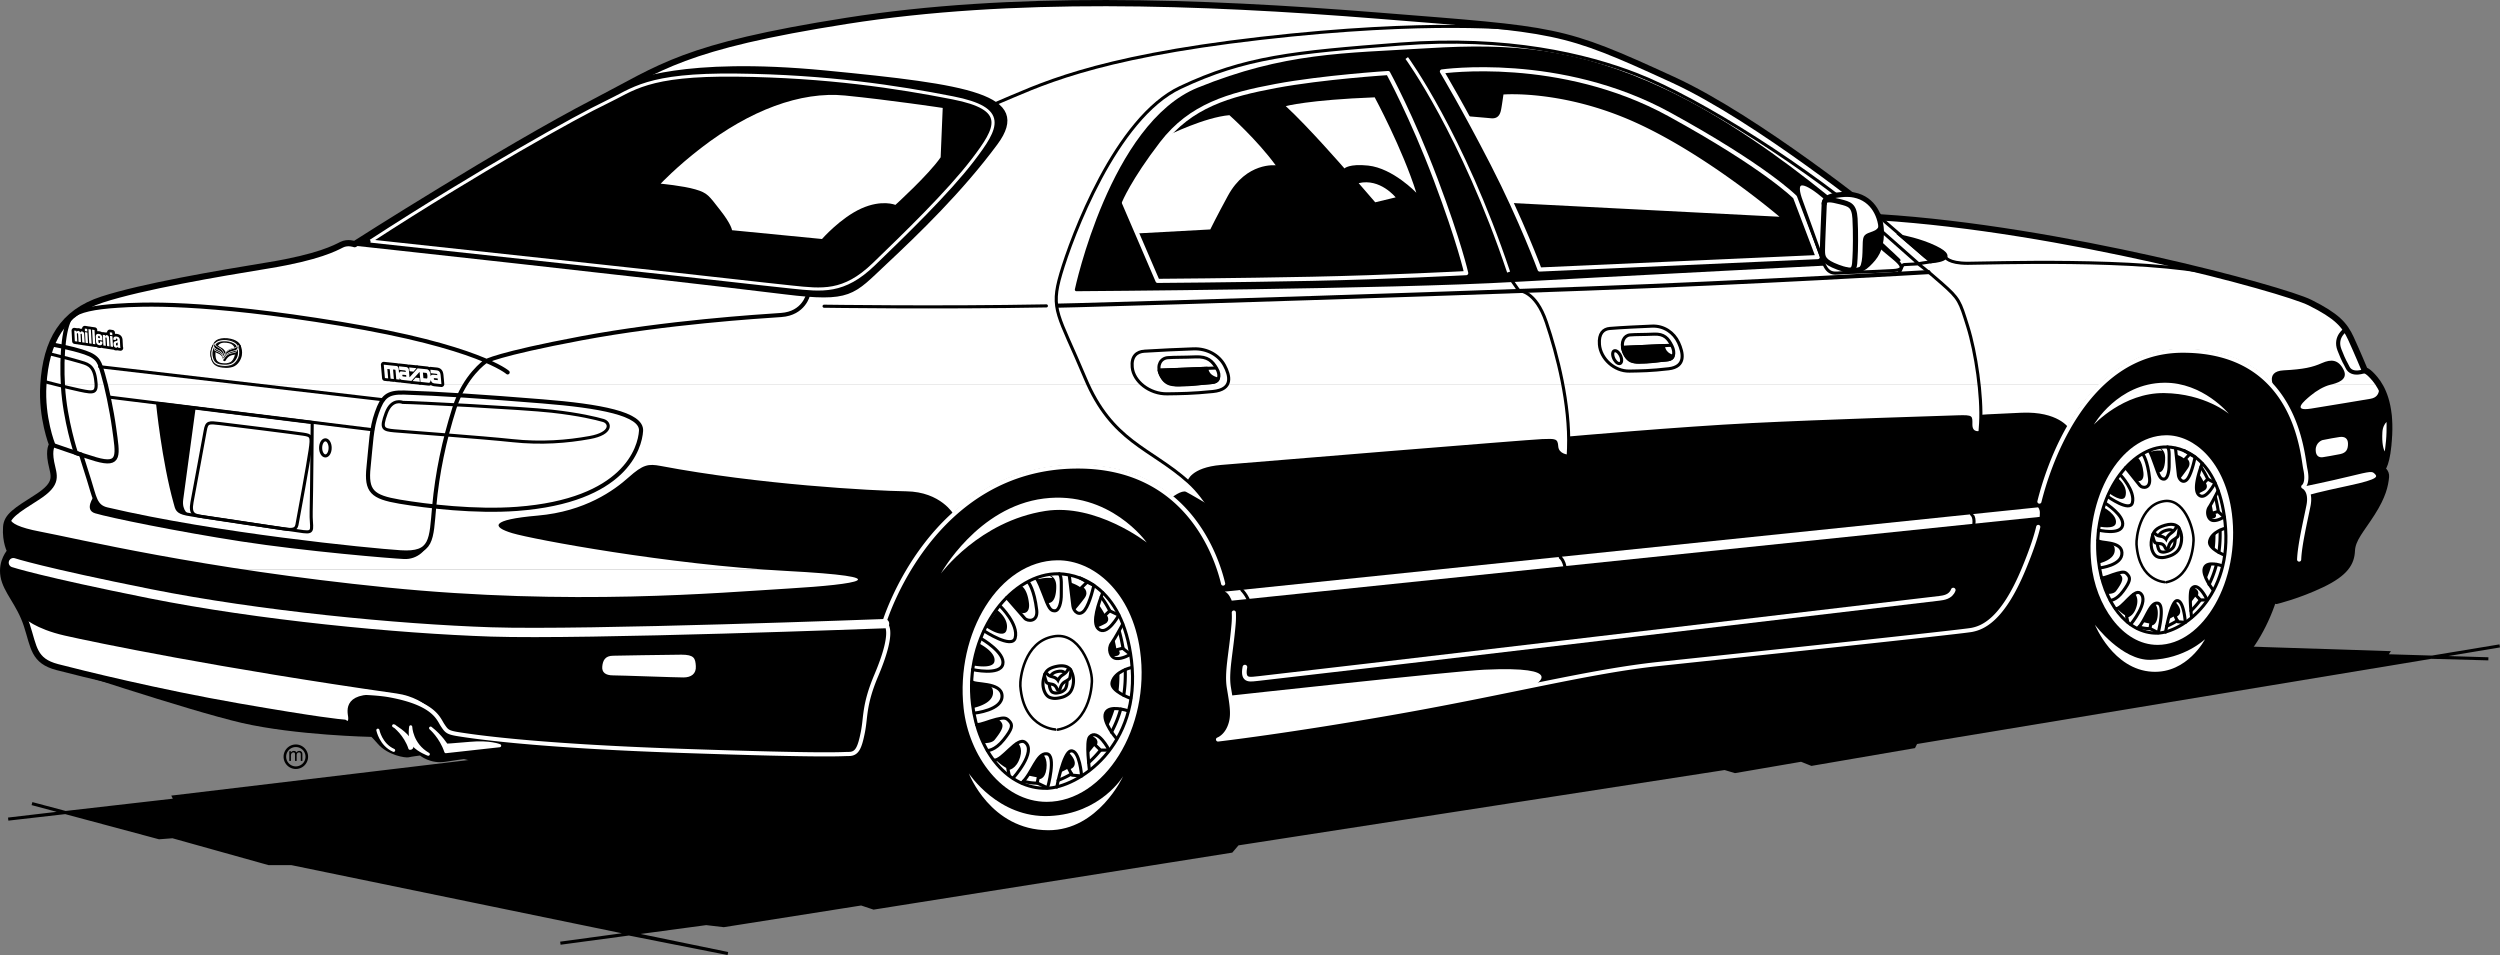
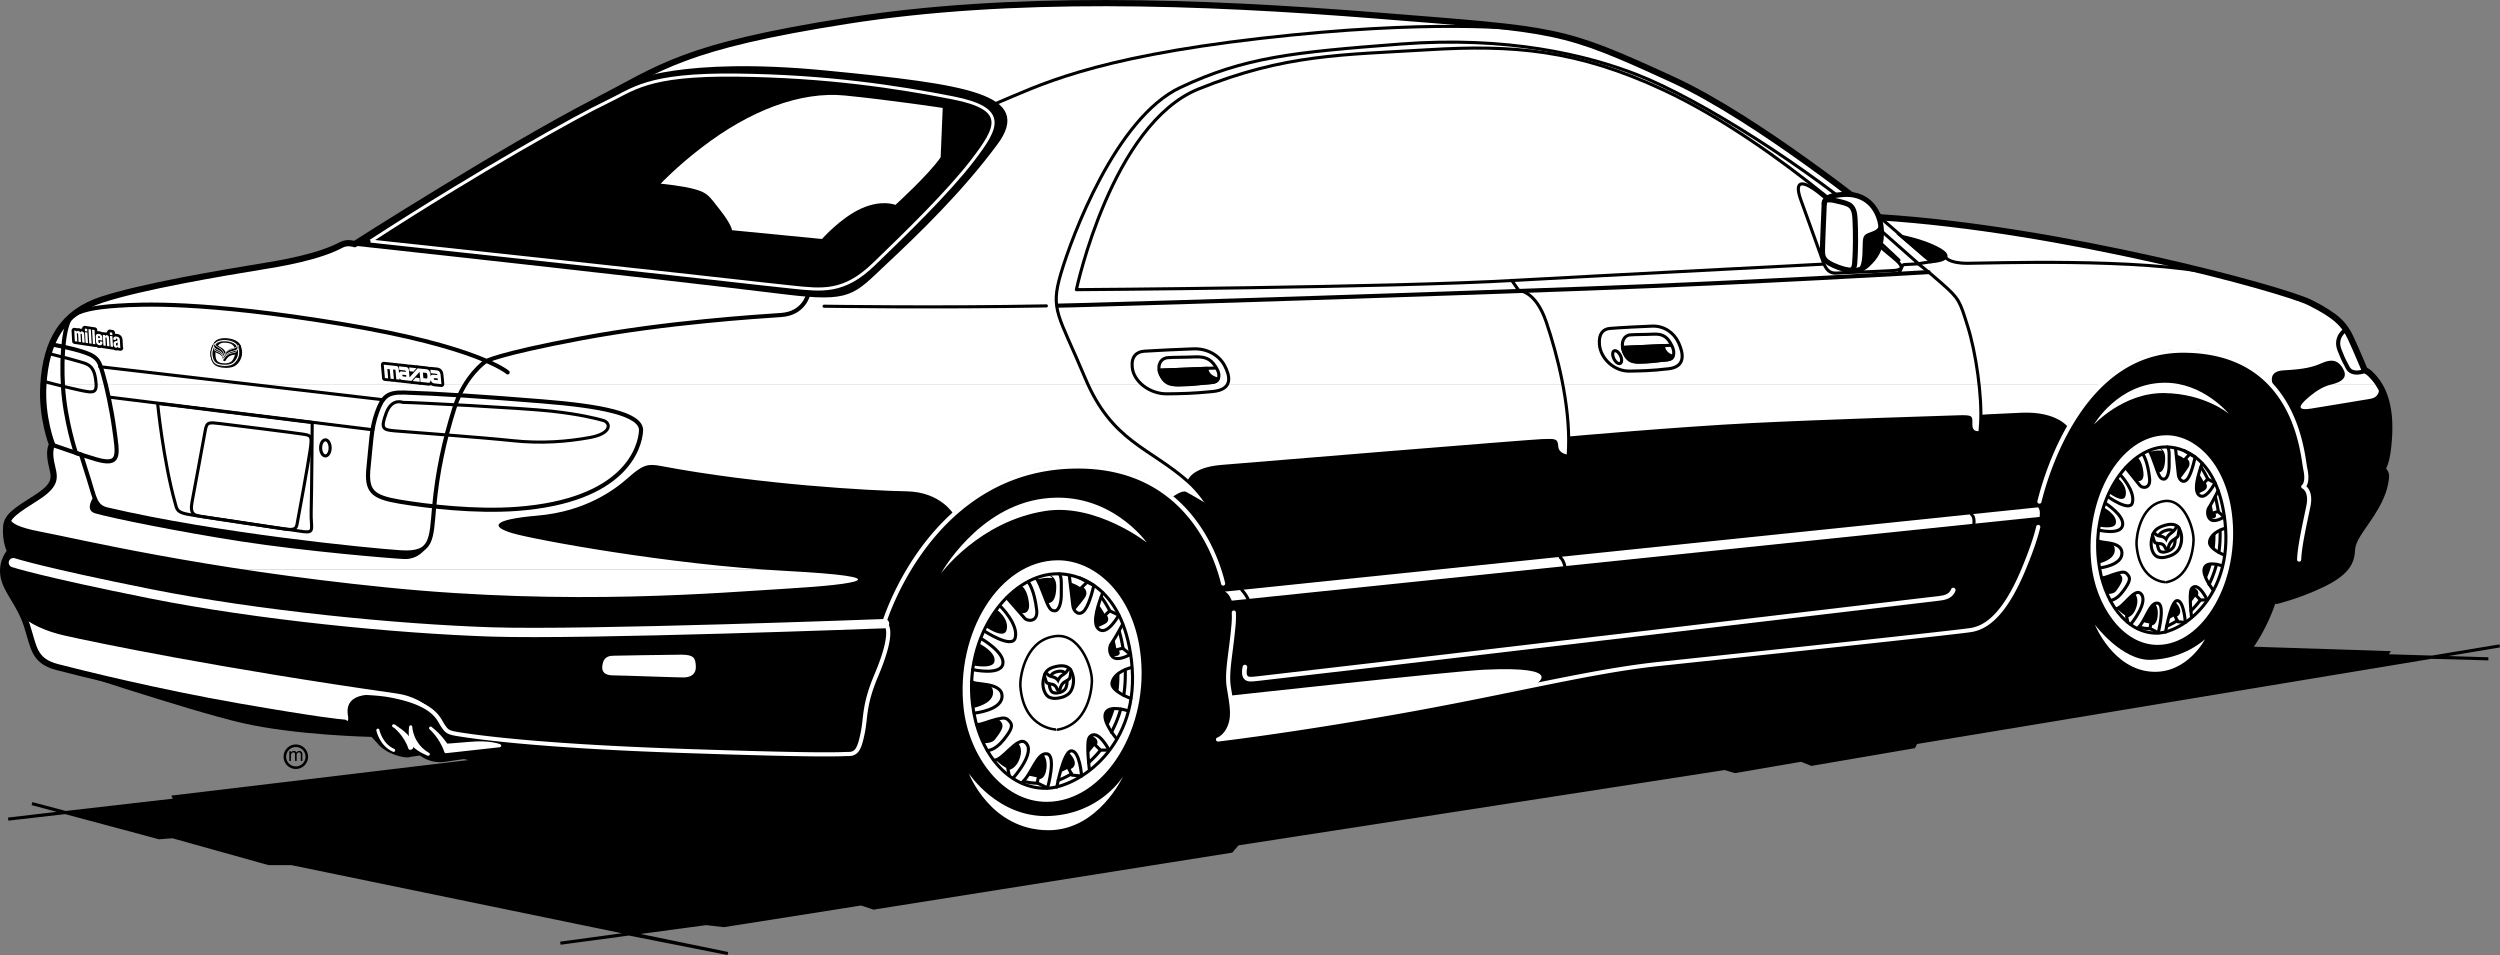
<svg xmlns="http://www.w3.org/2000/svg" width="483.536" height="184.719">
  <rect width="100%" height="100%" fill="#808080" stroke="none" />
  <path d="m1.585 158.425 32.3-3.7-.3-.597 92.8-11.101 264.801-25.801 39.899 8 30.8 1-.398.601 19.8.598-11-.3 13.2-2.2-112.902 18.703-.399.797-19.8 3.402-2-.8-12.801 2.199-2-.598-94.2 14.598-1.199 1.402-69.199 11-2.402-.8-26.598 4.199-3.402-.399-28.2 3.797 13.2-1.797 19.199 3.797-84.398-17.398h-4.403l-18.597-5.2-2.602.2-24.598-6.602 6.399 1.703-11 1.297" />
  <path fill="none" stroke="#000" stroke-width=".6" d="m1.585 158.425 32.3-3.7-.3-.597 92.8-11.101 264.801-25.801 39.899 8 30.8 1-.398.601 19.8.598-11-.3 13.2-2.2-112.902 18.703-.399.797-19.8 3.402-2-.8-12.801 2.199-2-.598-94.2 14.598-1.199 1.402-69.199 11-2.402-.8-26.598 4.199-3.402-.399-28.2 3.797 13.2-1.797 19.199 3.797-84.398-17.398h-4.403l-18.597-5.2-2.602.2-24.598-6.602 6.399 1.703zm0 0" />
  <path d="m82.585 131.027-73.102-2.602s26.903 9 37.301 11.402c10.402 2.399 25.05 2.7 25.05 2.7s.302.25 1.25 1.351c1.9 2.2 5.352 2.75 5.95 2.598.602-.149 2.2-.348 2.2-.348s2 1.7 5 1.2c1.257-.212 3.5-.512 3.5-.512 1.835.504 3.694.761 5.66.761h14.597c3.93 0 7.707-1.062 11.168-2.984l-38.574-13.566" />
  <path fill="#fff" d="M460.167 74.425a9.529 9.529 0 0 0-.781-1.098c-1.399-1.699-2-1.699-2-1.699s-1.5-3.601-2.7-6.203c-1.199-2.598-2.699-4.297-7.898-6.898-5.203-2.602-48.203-14.301-83.203-16.5 0 0-23.645-19.098-40-26.602-21.797-10-22-9.598-57-12.398-35-2.801-71-4-102.801 1-31.797 5-35.879 9.023-48.598 15.597-17.8 9.203-46.601 27.602-46.601 27.602s-1.301-.5-2.5.101c-1.2.598-4.399 2.399-14.2 4-9.8 1.598-24.402 4.098-32.101 6.598-7.7 2.5-10.867 8.004-11.398 16.5h398.003c3.997-3.848 9.172-6.598 15.797-6.598 8.32 0 13.649 2.875 17.094 6.598h20.887M.604 110.124c-.02.407 0 .844.082 1.301.5 2.902 3.098 5.2 4.5 9.5 1.399 4.3 1.301 6.902 5.899 8.102 4.601 1.199 19.5 4.898 35 7.601 15.5 2.7 19.699 3.098 20.55 3.149.848.05 1.098-.2 1-1.149-.101-.953-1.347-5.113 7.75-3.703 8.7 1.352 9.399 4.102 10.2 5.3.8 1.2.949 1.45 3.199 1.802 2.25.351 13.8 2.199 43 3.199 29.203 1 30.8.601 32.402.601 1.598 0 2.098-1.199 2.7-4.199.601-3 .183-5.289 2.601-11 4.098-9.703 1.5-10.101 1.5-10.101s1.395-4.703 4.828-10.403H.605m235.175 0c.852 2.555 1.106 4.301 1.106 4.301s2.199.7 1.699 6.402c-.5 5.7-1.399 9.2-.899 12.2s.852 4.953.399 6.699c-.7 2.7-2.5 3.3-2.5 3.3s13.8-1.6 35.199-5.398c21.402-3.8 36.8-7.8 50.004-9.203 13.2-1.398 58.598-6.2 60.598-6.598 2-.402 5.863-1.757 10-11.703H235.78" />
  <path fill="#fff" d="M391.386 110.124c4.699-11.297 2.8-11.949 2.8-11.949s2.93-14.82 12.203-23.75H8.386c-.399 6.402 1.699 11.602 1.699 11.602s-.7.8-.2 3.398c.5 2.602 1.598 4-2.8 6.8-4.008 2.552-5.754 3.606-5.899 5.7-.199 2.902.801 4.7.801 4.7s-1.277 1.347-1.383 3.5h175.211c5.285-8.766 15.395-19.9 32.672-19.9 18.211 0 24.973 12.946 27.293 19.9h155.606m47.894-35.7c5.668 6.129 6.234 14.559 6.606 16.3.601 2.802-.399 3.4-.399 3.4s1.598.702 1 3.702c-.601 3-1.691 7.602-1.8 10.399-.2 5.2-4.4 8-4.4 8s4.2-1 8.798-3.2c4.601-2.199 5.703-4.199 5.8-6.5.102-2.3 1.801-4 3.903-7.3 2.098-3.3 2.531-5.305 2.7-7 .097-1-.802-1.5-.802-1.5s1.102-.7 1.399-6.598c.246-4.816-.774-7.832-1.918-9.703H439.28" />
  <path fill="none" stroke="#000" stroke-linecap="round" stroke-linejoin="round" stroke-width=".6" d="M7.085 96.226c-4.008 2.55-5.754 3.605-5.899 5.7-.199 2.901.801 4.698.801 4.698s-1.8 1.903-1.3 4.801c.5 2.902 3.097 5.2 4.5 9.5 1.398 4.3 1.3 6.902 5.898 8.102 4.601 1.199 19.5 4.898 35 7.601 15.5 2.7 19.699 3.098 20.55 3.149.848.05 1.098-.2 1-1.149-.101-.953-1.347-5.113 7.75-3.703 8.7 1.352 9.399 4.102 10.2 5.3.8 1.2.949 1.45 3.199 1.802 2.25.351 13.8 2.199 43 3.199 29.203 1 30.8.601 32.402.601 1.598 0 2.098-1.199 2.7-4.199.601-3 .183-5.289 2.601-11 4.098-9.703 1.5-10.101 1.5-10.101s9-30.301 37.5-30.301c24.899 0 28.399 24.2 28.399 24.2s2.199.698 1.699 6.401c-.5 5.7-1.399 9.2-.899 12.2s.852 4.953.399 6.699c-.7 2.7-2.5 3.3-2.5 3.3s13.8-1.6 35.199-5.398c21.402-3.8 36.8-7.8 50.004-9.203 13.2-1.398 58.598-6.2 60.598-6.598 2-.402 5.863-1.757 10-11.703 4.699-11.297 2.8-11.949 2.8-11.949s6-30.348 28-30.348 23.102 20.098 23.7 22.899c.601 2.8-.399 3.398-.399 3.398s1.598.703 1 3.703c-.601 3-1.691 7.602-1.8 10.399-.2 5.2-4.4 8-4.4 8s4.2-1 8.798-3.2c4.601-2.199 5.703-4.199 5.8-6.5.102-2.3 1.801-4 3.903-7.3 2.098-3.3 2.531-5.305 2.7-7 .097-1-.802-1.5-.802-1.5s1.102-.7 1.399-6.598c.3-5.902-1.297-9.101-2.7-10.8-1.398-1.7-2-1.7-2-1.7s-1.5-3.601-2.699-6.203c-1.199-2.598-2.699-4.297-7.898-6.898-5.203-2.602-48.203-14.301-83.203-16.5 0 0-23.645-19.098-40-26.602-21.797-10-22-9.598-57-12.398-35-2.801-71-4-102.801 1-31.797 5-35.879 9.023-48.598 15.597-17.8 9.203-46.601 27.602-46.601 27.602s-1.301-.5-2.5.101c-1.2.598-4.399 2.399-14.2 4-9.8 1.598-24.402 4.098-32.101 6.598-7.7 2.5-10.867 8.004-11.398 16.5-.399 6.402 1.699 11.602 1.699 11.602s-.7.8-.2 3.398c.5 2.602 1.598 4-2.8 6.8zm0 0" />
  <path d="M162.026 145.882c1.2-.023 1.684-.055 2.16-.055 1.598 0 2.098-1.199 2.7-4.199.601-3 .183-5.289 2.601-11 4.098-9.703 1.5-10.101 1.5-10.101s9-30.301 37.5-30.301c24.899 0 28.399 24.2 28.399 24.2s2.199.698 1.699 6.401c-.5 5.7-1.399 9.2-.899 12.2s.852 4.953.399 6.699c-.7 2.7-2.5 3.3-2.5 3.3l-5.137-.011c-4 15.602-15.203 26.96-28.055 26.96h-14.601c-12.047 0-22.04-9.984-25.766-24.093" />
  <path fill="#fff" d="M181.987 110.925s7.098-12.898 19.899-14.5c12.8-1.598 19.898 8.5 19.898 8.5s-9.79-7.633-19.598-6.098c-12.8 2-20.199 12.098-20.199 12.098m5.399 38.652s5.648 8.7 15.601 8.25c9.95-.449 14.25-7.699 14.25-7.699s-4.8 10.492-14.5 10.45c-11.203-.051-15.351-11-15.351-11" />
  <path d="M387.546 117.413c2.433 8.29 10.113 17.586 19.027 17.801l13.406-.402c8.809 0 16.645-7.656 20.254-18.535 0 0 4.254-2.852 4.453-8.051.11-2.797 1.2-7.399 1.801-10.399.598-3-1-3.703-1-3.703s1-.597.399-3.398c-.598-2.8-1.7-22.899-23.7-22.899s-28 30.348-28 30.348 1.899.652-2.8 11.95c-.688 1.656-3.176 6.074-3.84 7.288" />
  <path fill="#fff" d="M404.987 82.128s5.7-6.203 13.598-6.101c7.902.101 12.5 4 12.5 4s-4.973-6.086-12.5-6c-9 .101-13.598 8.101-13.598 8.101m.199 38.699s5.2 6.97 10.801 6.797c6.598-.199 10.5-4 10.5-4s-3.402 6.66-10.2 6.301c-7.6-.398-11.1-9.098-11.1-9.098" />
  <path d="M68.585 47.226s28.8-18.399 46.601-27.602c2.77-1.43 5.602-2.875 6.852-3.593 0 0 9.648-4.805 37.547-2.106 27.902 2.7 39.902 4.602 33.101 13.8-6.8 9.2-15.199 17.302-21.5 23.2-6.3 5.902-6.62 7.27-19.402 5.703-26.898-3.3-83.2-9.402-83.2-9.402" />
  <path fill="none" stroke="#000" stroke-linecap="round" stroke-linejoin="round" stroke-width=".6" d="M68.585 47.226s28.8-18.399 46.601-27.602c2.77-1.43 5.602-2.875 6.852-3.593 0 0 9.648-4.805 37.547-2.106 27.902 2.7 39.902 4.602 33.101 13.8-6.8 9.2-15.199 17.302-21.5 23.2-6.3 5.902-6.62 7.27-19.402 5.703-26.898-3.3-83.2-9.402-83.2-9.402zm0 0" />
-   <path d="M208.186 56.027s6.801-32 23.598-38.801c16.8-6.8 28-6.602 44.402-7.602 16.399-1 28.782-.058 45.602 7.801 22.898 10.703 45.5 32.902 45.5 32.902s-64.512 3.329-74.3 3.899c-24 1.402-84.802 1.8-84.802 1.8" />
  <path fill="none" stroke="#000" stroke-linecap="round" stroke-linejoin="round" stroke-width=".6" d="M208.186 56.027s6.801-32 23.598-38.801c16.8-6.8 28-6.602 44.402-7.602 16.399-1 28.782-.058 45.602 7.801 22.898 10.703 45.5 32.902 45.5 32.902s-64.512 3.329-74.3 3.899c-24 1.402-84.802 1.8-84.802 1.8zm0 0" />
  <path fill="none" stroke="#fff" stroke-linecap="round" stroke-linejoin="round" stroke-width=".8" d="M223.886 54.327s15-.101 29.8-.402c14.801-.297 29.899-1.098 29.899-1.098s-1.301-5.902-5.899-18.101c-4.601-12.2-9.199-20.602-9.199-20.602s-12.601.801-21.703 2.5c-9.098 1.703-16.5 3.801-22.098 11.102-5.601 7.3-7.3 11.5-7.3 11.5zm0 0" />
  <path fill="#fff" d="m219.936 45.148-2.55-5.922s1.699-4.2 7.3-11.5c.426-.555.864-1.082 1.309-1.578 0 0 7.039-3.473 11.789-3.871 0 0 5.3 4.699 8.953 9.699 0 0-5.668-.684-9.25 5.902-2.152 3.95-3.402 6.5-3.402 6.5l-14.149.77m28.75-24.621s4.301-1.2 17.2-1.7c0 0 5.351 9.899 8.05 18.45 0 0-4.508-4.73-9.3-5.25-3.7-.399-4.602.55-4.602.55s-6.95-8-11.348-12.05m14.098 14.898 3.203 3.703 3.95-.953s-3-3.75-7.153-2.75" />
  <path fill="none" stroke="#fff" stroke-linecap="round" stroke-linejoin="round" stroke-width=".8" d="M278.886 13.827s22.859-3.296 44 8.297c18.601 10.203 24.3 16.004 24.3 16.004l4.399 11.598-53.797 2.402s-3.5-9.5-9.102-20.402c-5.601-10.899-9.8-17.899-9.8-17.899zm0 0" />
  <path fill="#fff" d="M292.358 39.265a205.696 205.696 0 0 0-3.672-7.54 403.863 403.863 0 0 0-4.902-9.25s3.004.25 4.602.4c1.601.152 1.851-1.098 2-1.95.152-.848.402-2.648.402-2.648s11.398-.95 25.398 5.347c14 6.301 28 18.301 28 18.301l-51.828-2.66" />
  <path fill="none" stroke="#fff" stroke-width=".6" d="M272.085 11.226s10.699 14.601 19.703 41.402" />
  <path fill="none" stroke="#000" stroke-width=".6" d="m363.585 42.027 8.8 7.601 3.903.098s.5 1.2 4.297 1.2c3.8 0 33.5-1.099 47.902 2.1" />
  <path d="M367.788 45.726s3.57.656 6.547 2.101c5.05 2.45-.848 2.801-.848 2.801l-5.7-4.902" />
  <path fill="none" stroke="#000" stroke-width=".6" d="M367.788 45.726s3.57.656 6.547 2.101c5.05 2.45-.848 2.801-.848 2.801zm0 0" />
  <path d="M440.061 75.355c4.965 6.031 5.47 13.71 5.825 15.37.601 2.802-.399 3.4-.399 3.4s1.598.702 1 3.702c-.601 3-1.691 7.602-1.8 10.399-.2 5.2-4.4 8-4.4 8s4.2-1 8.798-3.2c4.601-2.199 5.703-4.199 5.8-6.5.102-2.3 1.801-4 3.903-7.3 2.098-3.3 2.531-5.305 2.7-7 .097-1-.802-1.5-.802-1.5s1.102-.7 1.399-6.598c.261-5.078-.883-8.156-2.102-10 0 0 .903 2.598-1.496 3-1.82.301-7.7 1.297-11.5 1.899-3.8.601-1.3-1.5-.101-2.5s2.601-1.801 3.8-2.102c1.2-.297 3.602-.898 2.602-2.898s-2.402-2.102-4.203-1.301c-1.797.8-3.5 1.2-7.399 1.402-3.898.2-1.625 3.727-1.625 3.727M85.296 139.769c.101.172.199.32.289.457.8 1.2.949 1.45 3.199 1.8 2.25.352 13.8 2.2 43 3.2 29.203 1 30.8.601 32.402.601 1.598 0 2.098-1.199 2.7-4.199.601-3 .183-5.289 2.601-11 4.098-9.703 1.5-10.101 1.5-10.101s3.617-12.11 13.48-21.02c0 0-2.48-4.383-9.183-4.48-6.7-.102-28.5-1.301-47.5-4.903-2.39-.449-3.398-.297-6.2 2.203-2.8 2.5-8.398 6.598-17.597 7.399-9.203.8-8.902 2.2-4.902 3.398 4 1.203 30.3 6.102 52.902 7.301 22.598 1.2 14 2.602.598 3.402-13.399.797-42 3.399-77.801-.203-35.8-3.597-59.984-9.476-67-10.797-8.5-1.601-5.148-3.453-5.148-3.453s-1.551.75-1.45 3.551c.098 2.8.801 3.8.801 3.8s-2.601 2.7-.601 6.602c2 3.899 3.3 6.2 3.3 6.2s2.098 2.097 7.797 3.398c5.703 1.3 30.024 6.34 64.203 11.203 6.485.922 8.61 5.64 8.61 5.64m314.832-56.976c-4.352 7.668-5.942 15.383-5.942 15.383s1.899.652-2.8 11.95c-4.137 9.945-8 11.3-10 11.702-2 .399-47.399 5.2-60.598 6.598-13.203 1.402-28.602 5.402-50.004 9.203-21.398 3.797-35.2 5.399-35.2 5.399s1.802-.602 2.5-3.301c.454-1.746.102-3.7-.398-6.7s.399-6.5.899-12.199c.5-5.703-1.7-6.402-1.7-6.402s-1.605-11.023-10.285-18.187c0 0 1.985-1.512 2.786-1.114.8.403 4 2.301 4 2.301-1.5-2.8-3.7-4.398-3.7-4.398s.598-2.602 6.5-3.102c5.899-.5 59.5-4.898 62.102-5 2.598-.098 3-.098 3.098 1.402.101 1.5 1.902 1.598 1.902 1.598l.098-3.5s21.3-1.898 35.402-2.598c14.098-.699 36.7-1.402 39.797-1.5 3.101-.101 2.902.098 2.902 1.801 0 1.7 1.5 1.2 1.5 1.2l.2-3.102s.699-.098 7.8-.399c7.098-.3 9.14 2.965 9.14 2.965" />
  <path fill="#fff" d="m236.886 114.425 157.3-16.3s.352.3.352 1.05-.05.8-.05.8l-156.25 16.2s-.552-1.5-1.352-1.75" />
  <path fill="none" stroke="#fff" stroke-linecap="round" stroke-linejoin="round" stroke-width=".8" d="M444.686 108.226c.11-2.797 1.2-7.399 1.801-10.399.598-3-1-3.703-1-3.703s1-.597.399-3.398c-.598-2.8-1.7-22.899-23.7-22.899-19.414 0-26.367 23.637-27.734 29.192m-.227 4.894c-.41 1.77-1.242 4.38-2.84 8.211-4.136 9.946-8 11.301-10 11.703-2 .399-47.398 5.2-60.597 6.598-13.203 1.402-28.602 5.402-50.004 9.203-21.398 3.797-35.2 5.399-35.2 5.399s1.802-.602 2.5-3.301c.454-1.746.102-3.7-.398-6.7s.399-6.5.899-12.199a16.3 16.3 0 0 0 .054-2.351m-2.069-5.606c-1.278-5.351-7.036-22.644-28.083-22.644-28.5 0-37.5 30.3-37.5 30.3s2.598.4-1.5 10.102c-2.418 5.711-2 8-2.601 11-.602 3-1.102 4.2-2.7 4.2-1.601 0-3.199.398-32.402-.602-29.2-1-40.75-2.848-43-3.2-2.25-.35-2.398-.6-3.2-1.8-.8-1.2-1.542-4.156-10.198-5.75-3.801-.7-10.7-.55-10.7-.55" />
  <path fill="none" stroke="#000" stroke-linecap="round" stroke-linejoin="round" stroke-width=".6" d="M373.487 50.628c-.851.098-2.5.399-2.5.399s1.2.8 4.598 3.8c3.402 3 3.457 3.38 5 8.301 1.601 5.098 2.8 13.5 2.5 18.7-.176 3.097-.758 10.195-1.766 17.644-.008.047.844.453.32 2.707-.949 4.105-2.539 8.43-3.851 11.945-.504 1.344-1.902 1.5-2.703 1.602-.797.101-130.098 15.402-131.598 15.5-1.5.101-3.273.773-2.703-2.2.5-2.6 1.402-8.6 1.203-11-.203-2.402-1.8-3.902-1.8-3.902s-2.907-14.293-10.301-20.898c-7.5-6.7-14.801-7.7-20-20.098-5.2-12.402-6.801-13.101-4.7-20.203 2.098-7.098 10.598-30.098 23.098-36 12.5-5.898 21.8-6.8 42.5-8.398 20.703-1.602 36.086 2.109 45.8 5.898 12.302 4.8 33.407 18.203 47.653 30.55 1.578 1.372 6.848 6.052 6.848 6.052s-2.2.101-2.797.148c-.602.05-.55 1.75-1.5 1.8" />
  <path fill="none" stroke="#000" stroke-linecap="round" stroke-linejoin="round" stroke-width="1.2" d="M440.288 116.226s4.2-1 8.797-3.2c4.601-2.199 5.703-4.199 5.8-6.5.102-2.3 1.801-4 3.903-7.3 2.098-3.3 2.531-5.305 2.7-7 .097-1-.802-1.5-.802-1.5s1.102-.7 1.399-6.598c.3-5.902-1.297-9.101-2.7-10.8-1.398-1.7-2-1.7-2-1.7s-1.5-3.601-2.699-6.203c-1.199-2.598-2.699-4.297-7.898-6.898-5.203-2.602-48.203-14.301-83.203-16.5 0 0-23.645-19.098-40-26.602-21.797-10-22-9.598-57-12.398-35-2.801-71-4-102.801 1-31.797 5-35.879 9.023-48.598 15.597-17.8 9.203-46.601 27.602-46.601 27.602s-1.301-.5-2.5.101c-1.2.598-4.399 2.399-14.2 4-9.8 1.598-24.402 4.098-32.101 6.598-7.7 2.5-10.867 8.004-11.398 16.5-.399 6.402 1.699 11.602 1.699 11.602s-.7.8-.2 3.398c.5 2.602 1.598 4-2.8 6.8-4.008 2.552-5.754 3.606-5.899 5.7-.199 2.902.801 4.7.801 4.7s-1.8 1.902-1.3 4.8c.5 2.902 3.097 5.2 4.5 9.5 1.398 4.3 1.3 6.902 5.898 8.102 4.601 1.199 19.5 4.898 35 7.601 15.5 2.7 19.699 3.098 20.55 3.149" />
  <path fill="#fff" d="M127.784 35.527s4.3.398 6.703 1.101c2.399.7 2.598 1.2 4.797 4 2.203 2.797 2.3 3.899 2.3 3.899l17.403 1.699s3.598-4.098 7.598-5.899c4-1.8 6.601-.699 6.601-.699s6.45-5.851 8.75-9.203l.399-9.55s-10.301-1.548-18.899-2.4c-8.601-.85-18.41 2.872-27.851 10.153-4.801 3.7-7.801 6.899-7.801 6.899" />
  <path fill="none" stroke="#fff" stroke-width=".6" d="M71.686 46.628s23.899 2.598 44.301 4.797c20.399 2.203 31.399 3.5 37.2 4.102 5.8.601 10 1.199 15.8-4.399 5.797-5.601 14.399-13.902 19.2-20.203 4.8-6.3 6.8-9.898-3.903-12-10.7-2.098-24.297-4.2-41.797-4.398-17.5-.2-20 2.8-25.3 5.3-5.301 2.5-24.704 13.301-45.5 26.801zm0 0" />
  <path fill="#fff" d="M78.186 75.925c6.809.207 15.5.8 26.7 1.703 11.199.899 19.3 2.399 19.101 5.7-.203 3.296-3.09 13.53-24 15.097-8.004.602-17.402-.5-22.703-1.398-5.3-.903-6.5-2-6-6.7.5-4.703.5-7.402 1.602-10.5 1.097-3.101 2-4 5.3-3.902" />
  <path fill="none" stroke="#000" stroke-linecap="round" stroke-linejoin="round" stroke-width=".8" d="M78.186 75.925c6.809.207 15.5.8 26.7 1.703 11.199.899 19.3 2.399 19.101 5.7-.203 3.296-3.09 13.53-24 15.097-8.004.602-17.402-.5-22.703-1.398-5.3-.903-6.5-2-6-6.7.5-4.703.5-7.402 1.602-10.5 1.097-3.101 2-4 5.3-3.902zm0 0" />
  <path fill="none" stroke="#000" stroke-linecap="round" stroke-linejoin="round" stroke-width=".6" d="m74.186 77.327-54.902-6.402m52.801 12.203-50.801-6.3" />
  <path fill="none" stroke="#000" stroke-linecap="round" stroke-linejoin="round" stroke-width=".8" d="M156.284 57.027s-.797 3.601-5.2 3.898c-4.398.3-22.097 1.402-38.597 4.5-16.504 3.102-18.601 4.5-18.601 4.5s-4 2.703-6 9c-2 6.3-3.301 12.5-3.903 19-.597 6.5-.297 9.3-6.5 8.902-6.199-.402-35.695-3.328-56.797-8.3-2.343-.551-2.398-2.383-3.5-5.801-1-3.102-1.5-4.8-1.5-4.8l-1-.302s-2.101-6.297-2.5-12.797c-.402-6.5.297-12.402 1.7-13.601 1.398-1.2 4.3-1.8 8.898-2.098 4.602-.3 16.402-.902 43.102 3.5 26.699 4.399 32.3 9.399 32.3 9.399" />
  <path fill="none" stroke="#000" stroke-linecap="round" stroke-linejoin="round" stroke-width=".8" d="M10.034 66.628s3.602.598 6.402 1.547c2.797.953 2.848 2.102 3.5 4.25.649 2.152 1.649 6.77 2.149 10.453.699 5.149 1.3 7.348-3.551 5.95-2.504-.723-8.45-2.801-8.45-2.801" />
  <path fill="none" stroke="#000" stroke-linecap="round" stroke-linejoin="round" stroke-width=".6" d="M30.483 78.027s1.102 11.097 3.403 19.3c.308 1.098.3 1.7 2.199 2.098 1.898.402 20.3 3.102 22.601 3.402 2.297.297 1.399-.703 1.5-3.902.098-3.2.2-17.2.2-17.2zm0 0" />
-   <path d="M37.835 78.925s-2.172 16-2.399 17.7c-.3 2.25 1.149 2.902 1.149 2.902s-2.25-.25-2.5-1.352c-.25-1.098-1.852-7.148-2.399-11.098-.55-3.949-1.25-9.101-1.25-9.101l7.399.95" />
  <path fill="none" stroke="#000" stroke-width=".6" d="M39.186 99.925c-1.55-.25-2.5-.348-2.05-2.8.449-2.45 2.25-12.048 2.55-13.798.297-1.75.7-1.652 2.848-1.402 2.152.25 14.5 1.8 16.102 2.05 1.597.25 1.75.352 1.347 3.102-.398 2.75-2.148 12.297-2.398 13.598-.25 1.3-.051 2.05-2.852 1.602-2.797-.45-15.547-2.352-15.547-2.352zm38.7-22.098c2.199 0 23.398 1.098 28.8 1.7 5.399.601 8.598 1.398 10 1.8 1.399.399 1.801 2.5-2.601 3.297-4.399.801-9.399 1.203-15 .602-5.602-.602-20.602-1.7-22.801-1.899-2.2-.199-2.7-.402-1.598-3.402 1.098-3 3.2-2.098 3.2-2.098zm0 0" />
  <path fill="none" stroke="#fff" stroke-linecap="round" stroke-linejoin="round" stroke-width="1.8" d="M171.085 120.624s-57.899 2.203-76.102 1.602c-18.199-.602-45-3.2-66-7.399-20.996-4.203-26.398-6-26.398-6" />
  <path fill="none" stroke="#000" stroke-linecap="round" stroke-linejoin="round" stroke-width=".6" d="M159.386 59.226s22.117.332 43-.063" />
  <path fill="none" stroke="#000" stroke-linecap="round" stroke-linejoin="round" stroke-width=".8" d="M204.636 59.116c1.261-.027 2.511-.058 3.75-.09 22.398-.6 65.398-2 98.199-3.199 32.8-1.199 66.402-3.199 66.402-3.199" />
  <path fill="none" stroke="#000" stroke-linecap="round" stroke-linejoin="round" stroke-width=".6" d="m292.386 54.226 1.402 2s3.2-.098 5.297 6.101c2.101 6.2 4.601 15.899 4.3 24.399-.3 8.5-1.597 21.101-1.597 21.101s1.598 1 .797 5.598c-.797 4.602-1.598 10.8-3.598 11.402" />
-   <path fill="#fff" d="M445.487 94.124s4.899-1 9-2c4.098-1 4.3-1 4.8-.5s1.099 1-5 2.301c-6.1 1.3-7.702 1.8-7.702 1.8s-.297-1.1-1.098-1.6m3.699-9.001c1.5-.297 2.301-.449 3.301-.597 1-.149 1.649.25 1.649 1.3 0 1.047-.301 1.75-1.5 2-1.2.25-2.75.5-3.348.598-.602.102-1.402-.098-1.402-1.398 0-1.5 1.3-1.903 1.3-1.903m12.852-4.449s-1.625.652-1.75 2.902c-.25 4.45 1.297 4.797 1.297 4.797s.453-2.5.5-4.797c.05-2.3-.047-2.902-.047-2.902" />
  <path fill="none" stroke="#000" d="M462.038 80.675s-1.625.652-1.75 2.902c-.25 4.45 1.297 4.797 1.297 4.797s.453-2.5.5-4.797c.05-2.3-.047-2.902-.047-2.902zm0 0" />
  <path fill="none" stroke="#000" stroke-width=".8" d="M453.737 63.726s-2.25 1.402-1.25 3.95c1 2.55 1.043 2.28 1.55 3.35.849 1.801 3.4.7 3.4.7" />
  <path fill="#fff" d="M221.335 67.925c2.703-.184 6.8-.348 9.5-.45 2.699-.097 4.949 1.25 6 3.2 1.05 1.953 1.75 4.652-2.25 5.05-4 .403-6.149.411-8.848.45-3.402.05-6.496-2.41-6.75-5.148-.203-2.149.899-3 2.348-3.102" />
  <path fill="none" stroke="#000" stroke-width=".6" d="M221.335 67.925c2.703-.184 6.8-.348 9.5-.45 2.699-.097 4.949 1.25 6 3.2 1.05 1.953 1.75 4.652-2.25 5.05-4 .403-6.149.411-8.848.45-3.402.05-6.496-2.41-6.75-5.148-.203-2.149.899-3 2.348-3.102zm0 0" />
  <path fill="#fff" d="M224.386 72.226c.992 2.52 2.55 2.2 4.5 2.2 1.949 0 4.3-.4 5.55-.45 1.25-.05 1.75-1.25.899-2.7-.848-1.449-1.75-2.343-4.051-2.25-2.5.102-4.047.051-5.398.15-1.352.1-2.149 1.401-1.5 3.05" />
  <path fill="none" stroke="#000" stroke-width=".6" d="M224.386 72.226c.992 2.52 2.55 2.2 4.5 2.2 1.949 0 4.3-.4 5.55-.45 1.25-.05 1.75-1.25.899-2.7-.848-1.449-1.75-2.343-4.051-2.25-2.5.102-4.047.051-5.398.15-1.352.1-2.149 1.401-1.5 3.05zm0 0" />
  <path fill="#fff" stroke="#000" stroke-width=".6" d="m224.186 71.577 11.149-.402" />
  <path d="M233.436 71.226s-.152 1.55 2.149 2.101c0 0-.098.598-1.551.7-1.45.101-3.95.336-6.047.398-3.351.102-3.8-2.797-3.8-2.797l9.25-.402" />
  <path fill="none" stroke="#000" stroke-linecap="round" stroke-linejoin="round" stroke-width=".6" d="M233.436 71.226s-.152 1.55 2.149 2.101c0 0-.098.598-1.551.7-1.45.101-3.95.336-6.047.398-3.351.102-3.8-2.797-3.8-2.797zm0 0" />
  <path fill="#fff" d="M311.37 63.527c2.312-.188 5.828-.352 8.144-.45 2.313-.101 4.243 1.25 5.145 3.2.898 1.949 1.5 4.648-1.93 5.05-3.43.399-5.273.41-7.59.45-2.914.05-5.566-2.41-5.785-5.149-.172-2.152.77-3 2.016-3.101" />
  <path fill="none" stroke="#000" stroke-width=".6" d="M311.37 63.527c2.312-.188 5.828-.352 8.144-.45 2.313-.101 4.243 1.25 5.145 3.2.898 1.949 1.5 4.648-1.93 5.05-3.43.399-5.273.41-7.59.45-2.914.05-5.566-2.41-5.785-5.149-.172-2.152.77-3 2.016-3.101zm0 0" />
  <path fill="#fff" d="M313.983 67.827c.852 2.516 2.188 2.2 3.86 2.2 1.671 0 3.687-.399 4.757-.45 1.07-.05 1.5-1.25.77-2.699-.727-1.453-1.5-2.344-3.469-2.25-2.144.098-3.476.047-4.633.149-1.156.101-1.843 1.398-1.285 3.05" />
  <path fill="none" stroke="#000" stroke-width=".6" d="M313.983 67.827c.852 2.516 2.188 2.2 3.86 2.2 1.671 0 3.687-.399 4.757-.45 1.07-.05 1.5-1.25.77-2.699-.727-1.453-1.5-2.344-3.469-2.25-2.144.098-3.476.047-4.633.149-1.156.101-1.843 1.398-1.285 3.05zm0 0" />
  <path fill="#fff" stroke="#000" stroke-width=".6" d="m313.811 67.175 9.559-.398" />
  <path d="M321.741 66.827s-.125 1.551 1.844 2.098c0 0-.086.602-1.328.703-1.243.098-3.387.336-5.188.399-2.871.101-3.258-2.801-3.258-2.801l7.93-.399" />
  <path fill="none" stroke="#000" stroke-linecap="round" stroke-linejoin="round" stroke-width=".6" d="M321.741 66.827s-.125 1.551 1.844 2.098c0 0-.086.602-1.328.703-1.243.098-3.387.336-5.188.399-2.871.101-3.258-2.801-3.258-2.801zm0 0" />
  <path fill="#fff" d="M313.202 70.327c.418-.003.57-.57.336-1.261-.23-.692-.758-1.246-1.176-1.239-.418.004-.566.57-.336 1.262.23.692.758 1.246 1.176 1.238" />
  <path fill="none" stroke="#000" stroke-linecap="round" stroke-linejoin="round" stroke-width=".6" d="M313.202 70.327c.418-.003.57-.57.336-1.261-.23-.692-.758-1.246-1.176-1.239-.418.004-.566.57-.336 1.262.23.692.758 1.246 1.176 1.238zM293.987 5.624s-17.203-2-50.203 1.801c-33 3.8-43 9.2-51.2 12.602" />
  <path fill="#fff" d="M118.585 126.827c-1.598 0-2 1-2.098 2.098-.101 1.102.598 1.703 2.098 1.703s12.101.399 13.601.399 2.5-.7 2.399-2.2c-.098-1.5-.301-2.203-2.801-2.203s-13.2.203-13.2.203" />
  <path fill="none" stroke="#000" stroke-width=".6" d="M9.386 68.378s4.097 1 5.75 1.5c1.648.5 2.949.598 3.347 3.399.403 2.8-.199 2.8-3 2.199-2.797-.598-6.996-1.7-6.996-1.7" />
  <path fill="none" stroke="#000" stroke-linecap="round" stroke-linejoin="round" stroke-width=".6" d="M62.936 88.183c.508 0 .918-.7.918-1.559 0-.855-.41-1.554-.918-1.554s-.922.699-.922 1.554c0 .86.414 1.559.922 1.559zm0 0" />
  <path d="M18.17 95.991c.481 1.336 1.098 2.2 2.516 2.536 21.102 4.972 50.598 7.898 56.797 8.3 3.977.254 5.301-.8 5.883-3.304-.5 3-2.781 4.703-5.18 4.601-2.402-.097-19.203-1.5-31.5-3.398-12.3-1.899-25.5-4.602-28.3-5.45-2.172-.66-.215-3.285-.215-3.285" />
  <path fill="none" stroke="#fff" stroke-linecap="round" stroke-linejoin="round" stroke-width=".6" d="M73.085 141.226s.55 2.8 3.05 3.902" />
  <path fill="#fff" stroke="#fff" stroke-linecap="round" stroke-linejoin="round" stroke-width=".6" d="M76.136 140.378s2.5 1.45 3.25 2.95c.75 1.5-.102 1.398-.102 1.398-.848-2.649-3-4.3-3-4.3" />
  <path fill="#fff" d="M82.835 145.878c-3.301-1.902-3.399-5.3-3.399-5.3s-.402 2.449.598 3.55c1 1.098 2.8 1.75 2.8 1.75" />
  <path fill="none" stroke="#fff" stroke-linecap="round" stroke-linejoin="round" stroke-width=".6" d="M82.835 145.878c-3.301-1.902-3.399-5.3-3.399-5.3s-.402 2.449.598 3.55c1 1.098 2.8 1.75 2.8 1.75zm0 0" />
  <path fill="#fff" d="M83.284 140.827s2 1.7 2.95 4.551l10.402-1.152s-1.852-.8-5.7-.45c-3.851.352-4.601.352-4.601.352s-1.051-1.75-3.051-3.3" />
  <path fill="none" stroke="#fff" stroke-linecap="round" stroke-linejoin="round" stroke-width=".6" d="M83.284 140.827s2 1.7 2.95 4.551l10.402-1.152s-1.852-.8-5.7-.45c-3.851.352-4.601.352-4.601.352s-1.051-1.75-3.051-3.3zm0 0" />
  <path fill="#fff" d="M348.386 38.878c-1.344-3.59-.301-4.453 3.351-1.652 2.547 1.953 10.649 9.402 12.8 11.25 2.15 1.851 5 3.652 1.65 3.851-3.352.2-7.801.348-9.5.399-1.7.05-3.051.7-4.051-2.05s-3.512-9.833-4.25-11.798" />
  <path fill="none" stroke="#000" stroke-linecap="round" stroke-linejoin="round" stroke-width=".6" d="M348.386 38.878c-1.344-3.59-.301-4.453 3.351-1.652 2.547 1.953 10.649 9.402 12.8 11.25 2.15 1.851 5 3.652 1.65 3.851-3.352.2-7.801.348-9.5.399-1.7.05-3.051.7-4.051-2.05s-3.512-9.833-4.25-11.798zm0 0" />
  <path fill="#fff" d="M355.487 37.714c-1.668.188-2.617.723-2.652 1.613-.078 2.098-.348 7.801-.348 9.149 0 1.351.2 2.152 3 3.2 2.8 1.05 4.348.85 5.8-.548 1.45-1.402 2.548-2.8 2.599-6 .05-3.203-1.551-6.652-5.25-7.402-1.266-.258-2.286-.11-3.149-.012" />
  <path fill="none" stroke="#000" stroke-linecap="round" stroke-linejoin="round" d="M355.487 37.714c-1.668.188-2.617.723-2.652 1.613-.078 2.098-.348 7.801-.348 9.149 0 1.351.2 2.152 3 3.2 2.8 1.05 4.348.85 5.8-.548 1.45-1.402 2.548-2.8 2.599-6 .05-3.203-1.551-6.652-5.25-7.402-1.266-.258-2.286-.11-3.149-.012zm0 0" />
  <path fill="none" stroke="#000" stroke-linecap="round" stroke-linejoin="round" d="M352.835 39.378c.05-1.05 1.351-.8 3.101-.351 1.75.449 2.7.648 2.852 3.25.148 2.601.098 6.25 0 7.648-.102 1.402.047 2.902-2.05 2.203" />
  <path d="M363.686 43.277s.25 1.199-1.351 1.75c-1.598.55-1.649.648-1.75 1.8-.098 1.149.152 4.801-1 5.301 0 0 1.992-.379 3.601-3.402 1.25-2.348.5-5.45.5-5.45" />
  <path fill="none" stroke="#000" stroke-linecap="round" stroke-linejoin="round" stroke-width=".6" d="M363.686 43.277s.25 1.199-1.351 1.75c-1.598.55-1.649.648-1.75 1.8-.098 1.149.152 4.801-1 5.301 0 0 1.992-.379 3.601-3.402 1.25-2.348.5-5.45.5-5.45zm0 0" />
  <path fill="none" stroke="#fff" stroke-linecap="round" stroke-linejoin="round" stroke-width=".9" d="M377.788 114.124c-.504 1.344-1.902 1.5-2.703 1.602-.797.101-130.098 15.402-131.598 15.5-1.5.101-3.273.773-2.703-2.2" />
  <path fill="#fff" d="M296.87 132.452c-6.156 1.254-18.633 3.852-26.086 5.176-21.398 3.797-35.2 5.399-35.2 5.399s1.802-.602 2.5-3.301c.403-1.543.423-2.746.02-5.195 0 0 42.992-4.727 49.031-5.004 16.25-.75 9.735 2.925 9.735 2.925m-92.375-24.082c-11.219.125-19.723 14.016-18.117 28.606 1.011 9.215 7.496 18.125 16.086 18.113 11.132-.015 20.113-14.344 18.043-29.238-1.586-11.445-9.086-17.559-16.012-17.48" />
  <path fill="none" stroke="#000" stroke-linecap="round" stroke-linejoin="round" stroke-width=".6" d="M210.71 148.894s-.727-5.485.035-6.356c1.562-1.789 3.77 2.54 3.77 2.54h-1.657l-1.066-1.032s.832-.953-1.047-1.508m-4.184 3.258c2.254 2.383.094 2.778.094 2.778l.71 1.351 1.837.164s-.371-5.09-2.074-4.851c-1.477.207-2.72 6.992-2.72 6.992m-2.928-6.117s.855.554.616 2.543c-.238 1.984-1.289 1.746-1.289 1.746l-.195 1.035 2.004.953s1.77-6.356-.152-6.594c-1.918-.238-2.786 3.735-4.844 5.64m-.973-7.55s.887.758.371 2.465c-.683 2.254-2.09 2.305-2.09 2.305l.278 1.355m21.941-29.289s-1.422 2.668-2.164 3.7c-.746 1.03-.3 2.78.899 2.94 1.199.157 2.746-.8 2.746-.8l-1.485-1.188-1.222.317s1.28 1.191-1.04.836m-1.605-11.879c-.66 1.75-2.195 5.761-.828 6.992 1.676 1.512 3.941-2.664 3.941-2.664l-1.757-.832-.918.875s.812.875-.078 1.351c-.887.477-1.57.715-1.57.715m-5.251-9.773s.563 4.765.696 5.879c.132 1.113 1.277 2.144 2.3.797 1.02-1.352 1.758-4.774 1.758-4.774l-1.297-.633-1.129 1.114s1.258.636.375 1.828c-.882 1.191-1.785 2.222-1.785 2.222" />
  <path d="M192.995 139.116c.219.098.308.149.535.403.637.715.566 1.43-1.152 3.574-.575.719-2.13.637-2.13.637s-.859-1.598-1.378-3.543c0 0 1.129-.164 2.035-.496.902-.328 2.09-.575 2.09-.575m-1.617-6.546c.445.312.652.62.687 1.226.117 1.86-2.176 2.746-3.797 3.14 0 0-.558-2.374-.304-5.109 0 0 .23.211.855.293.625.082 2.559.45 2.559.45m11.48-21.418c.41.16 1.403.558 1.434 2.144.031 1.59-.305 3.418-1.653 3.34 0 0-.418-.574-.906-1.937-.492-1.368-1.047-2.61-1.047-2.61s1.051-.453 2.875-.289c0 0-.379-.453-.968-.578l.265-.168m-5.34 2.242s1.157.473 1.496 3.34c.282 2.383-1.554 2.145-2.101 1.508l-2.211-2.535s.715-.989 2.816-2.313m-6.769 8.028s3.426 2.378 3.926.554c.593-2.183-1.801-3.89-1.801-3.89m-4.606 10.722s3.715.739 4.059-.715c.441-1.867-2.95-3.535-2.95-3.535s-.449.957-.726 2.074a16.558 16.558 0 0 0-.383 2.176" />
  <path fill="none" stroke="#000" stroke-linecap="round" stroke-linejoin="round" stroke-width=".6" d="M200.42 111.866s.333.16 1.372 2.942c1.039 2.781 1.34 3.336 2.207 3.336.867 0 1.3-1.668 1.27-3.258-.032-1.59.163-3.258-.383-3.89m-10.168 4.604s2.914 3.34 3.464 3.974c.547.636 2.614.796 2.332-1.586-.468-3.977-1.574-5.325-1.574-5.325m-8.582 9.375s5.395 3.551 5.992 1.352c.711-2.625-2.851-6.121-2.851-6.121m-5.406 12.238s5.34 1.192 5.863-1.035c.527-2.223-4.125-4.926-4.125-4.926m-1.371 14.383s5.527-.559 5.347-3.418c-.171-2.672-5.425-1.96-5.836-2.7m2.997 13.349s1.43.078 3.144-2.067c1.715-2.144 1.79-2.86 1.152-3.574-.636-.715-.96-.797-2.566-.399-1.61.399-2.793 1.032-3.82 1.032m7.062 10.363s4.649-5.188 2.324-6.945c-1.523-1.153-4.41 3.613-6.007 3.453m25.843-9.571s-3.609-1.191-4.277.477c-.668 1.668 2.07 4.848 2.07 4.848m2.789-7.707s-4.011-1.426-3.593-3.102c.53-2.144 3.757-2.86 3.757-2.86" />
  <path fill="none" stroke="#000" stroke-linecap="round" stroke-linejoin="round" stroke-width=".6" d="M203.94 110.995c-8.816.496-17.426 11.817-15.844 25.184 1.114 9.434 6.915 16.395 14.293 16.289 6-.086 18.422-8.074 16.454-24.71-1.743-14.724-10.676-17-14.903-16.763zm0 0" />
  <path fill="none" stroke="#000" stroke-linecap="round" stroke-linejoin="round" stroke-width=".6" d="M197.948 151.097c.914.258 1.656.36 2.637.379m4.074-.543c.844-.32 1.723-.742 2.61-1.262m3.296-2.171a20.698 20.698 0 0 0 2.254-2.368m2.149-3.523a21.522 21.522 0 0 0 1.793-4.45m.585-2.675c.243-1.54.348-3.18.29-4.93m-.418-4.137a29.703 29.703 0 0 0-.73-3.316m-1.833-3.945a19.073 19.073 0 0 0-1.66-2.7m-2.711-2.808a7.887 7.887 0 0 0-1.402-.848" />
  <path d="M215.968 125.745a28.787 28.787 0 0 0-.454-2.175s-1.066 1.183-.851 2.3c.215 1.118.242.664.242.664s1.207.122 1.383-.125c.176-.25-.32-.664-.32-.664m.328 8.161c.164-1.18.242-2.422.218-3.727 0 0-1.628 1.031-1.457 2.148.176 1.118 1.239 1.579 1.239 1.579m-1.985 6.504a20.413 20.413 0 0 0 1.305-3.329s-1.645-.078-1.84 1.04c-.2 1.117.535 2.288.535 2.288m-3.91 5.352c.457-.441.867-1.008 1.399-1.656 0 0 .511-.688-.16-1.145-.669-.453-.907-.37-.907-.37s-.64 1.862-.308 3.269m-10.067 1.613a134.583 134.583 0 0 1-1.543 2.496c.957.234 1.711.363 2.02.41 0 0 .71.2 1.066-.96.356-1.16.465-2.65-.426-3.27-.21-.145-1.117 1.324-1.117 1.324m-5.465 1.215c-.851-.461-1.543-1-2.195-1.606 0 0 1.273-.89 1.86-1.472.59-.578 2.003-1.778 2.003-1.778s.625.594.633 1.532c.02 2.003-1.879 3.554-2.3 3.324m11.71-.063c-.523.297-1.043.559-1.55.778 0 0 .601-2.594 1.457-3.668.156-.192 1.554 2.043.933 2.316.41-.18-.75.621-.75.621m2.473-34.921c-.727-.555-1.328-.79-2.082-1.075l.422 4.383s-.078.371.152.578c.23.207 1.527-1.656 1.95-2.234.425-.582.097-1.239-.442-1.653m4.605 5.251a16.294 16.294 0 0 0-1.3-2.098s-.665 2.511-.551 3.464c.113.954.125.704.125.704s.832-.246 1.449-.579c.617-.332.598-.828.324-1.406" />
  <path fill="none" stroke="#000" stroke-linecap="round" stroke-linejoin="round" stroke-width=".49" d="M203.702 123.109c5.082-1.047 7.52 5.906 7.488 8.566.004-.36.164 8.277-6.633 9.457.04-.008-6.558.102-7.207-8.441-.101-1.395.727-8.563 6.352-9.582zm0 0" />
  <path fill="#fff" d="M418.928 84.187c-8.937.11-15.71 12.16-14.433 24.824.805 7.996 5.973 15.73 12.816 15.719 8.867-.012 16.02-12.45 14.371-25.375-1.261-9.934-7.238-15.239-12.754-15.168" />
  <path fill="none" stroke="#000" stroke-linecap="round" stroke-linejoin="round" stroke-width=".6" d="M423.878 119.355s-.578-4.758.027-5.52c1.246-1.55 3.004 2.207 3.004 2.207h-1.32l-.848-.894s.66-.828-.836-1.313m-3.332 2.828c1.793 2.07.074 2.414.074 2.414l.567 1.172 1.46.14s-.292-4.413-1.648-4.206c-1.18.18-2.168 6.066-2.168 6.066m-2.332-5.309s.68.481.492 2.208c-.191 1.722-1.027 1.515-1.027 1.515l-.156.895 1.597.828s1.407-5.516-.12-5.723c-1.528-.207-2.223 3.243-3.86 4.895m-.777-6.551s.707.656.296 2.14c-.543 1.958-1.664 2-1.664 2l.223 1.177m17.477-25.418s-1.133 2.312-1.727 3.21c-.59.895-.238 2.415.719 2.551.957.137 2.187-.691 2.187-.691l-1.183-1.035-.973.277s1.02 1.031-.828.723m-1.282-10.309c-.523 1.52-1.745 5-.656 6.07 1.332 1.309 3.141-2.312 3.141-2.312l-1.402-.723-.73.758s.644.758-.063 1.172c-.707.414-1.25.621-1.25.621m-4.184-8.48.555 5.101c.105.969 1.015 1.863 1.832.692.812-1.172 1.402-4.141 1.402-4.141l-1.035-.547-.898.965s1 .55.296 1.586a33.805 33.805 0 0 1-1.421 1.93" />
  <path d="M409.768 110.866c.172.086.246.13.426.352.508.617.45 1.238-.918 3.102-.457.625-1.695.55-1.695.55s-.688-1.382-1.098-3.07c0 0 .899-.144 1.617-.434.723-.285 1.668-.5 1.668-.5m-1.288-5.679c.355.273.519.539.546 1.066.094 1.61-1.73 2.383-3.023 2.723 0 0-.446-2.063-.246-4.43 0 0 .183.18.683.25.496.07 2.04.39 2.04.39m9.144-18.586c.328.138 1.117.481 1.144 1.86.024 1.38-.246 2.969-1.32 2.899 0 0-.332-.496-.723-1.684-.39-1.184-.832-2.262-.832-2.262s.84-.394 2.293-.25c0 0-.304-.394-.773-.504l.21-.144m-4.253 1.945s.922.41 1.195 2.899c.223 2.066-1.242 1.86-1.676 1.308l-1.765-2.199s.574-.855 2.246-2.008m-5.39 6.965s2.726 2.066 3.124.484c.473-1.898-1.433-3.378-1.433-3.378m-3.668 9.309s2.96.636 3.23-.622c.356-1.621-2.344-3.07-2.344-3.07s-.363.832-.582 1.8c-.222.97-.304 1.891-.304 1.891" />
  <path fill="none" stroke="#000" stroke-linecap="round" stroke-linejoin="round" stroke-width=".6" d="M415.682 87.222s.266.137 1.094 2.55c.828 2.415 1.067 2.895 1.758 2.895.691 0 1.035-1.445 1.008-2.828-.024-1.379.133-2.824-.301-3.379m-8.101 4s2.324 2.899 2.761 3.45c.434.55 2.082.687 1.856-1.38-.375-3.449-1.254-4.62-1.254-4.62m-6.836 8.136s4.297 3.082 4.773 1.172c.567-2.273-2.273-5.309-2.273-5.309m-4.305 10.618s4.254 1.035 4.672-.895c.418-1.93-3.29-4.273-3.29-4.273m-1.089 12.481s4.402-.485 4.258-2.97c-.133-2.316-4.317-1.699-4.649-2.343m2.391 11.586s1.137.07 2.5-1.793c1.367-1.864 1.426-2.485.918-3.102-.504-.621-.762-.691-2.043-.348-1.281.348-2.223.899-3.039.899m5.621 8.992s3.703-4.504 1.852-6.027c-1.215-1-3.516 3.136-4.782 2.996m20.582-8.305s-2.87-1.035-3.406.414c-.531 1.445 1.649 4.203 1.649 4.203m2.223-6.687s-3.196-1.239-2.864-2.688c.426-1.863 2.992-2.484 2.992-2.484" />
  <path fill="none" stroke="#000" stroke-linecap="round" stroke-linejoin="round" stroke-width=".6" d="M418.487 86.46c-7.023.434-13.883 10.258-12.621 21.86.887 8.183 5.508 14.226 11.383 14.136 4.781-.074 14.676-7.007 13.11-21.445-1.388-12.777-8.505-14.754-11.872-14.55zm0 0" />
  <path fill="none" stroke="#000" stroke-linecap="round" stroke-linejoin="round" stroke-width=".6" d="M413.714 121.265a7.04 7.04 0 0 0 2.101.328m3.246-.469a13.38 13.38 0 0 0 2.075-1.097m2.628-1.883a17.575 17.575 0 0 0 1.797-2.055m1.711-3.055a19.938 19.938 0 0 0 1.426-3.863m.465-2.324c.195-1.332.277-2.762.234-4.277m-.336-3.59a28.95 28.95 0 0 0-.578-2.875m-1.461-3.426a17.276 17.276 0 0 0-1.32-2.344m-2.16-2.437a6.488 6.488 0 0 0-1.117-.739" />
  <path d="M428.065 99.265a25.78 25.78 0 0 0-.36-1.887s-.847 1.024-.675 1.996c.168.97.191.575.191.575s.961.105 1.102-.11c.137-.215-.258-.574-.258-.574m.262 7.082a22.19 22.19 0 0 0 .176-3.234s-1.297.894-1.16 1.863c.136.969.984 1.371.984 1.371m-1.578 5.644c.406-.894.758-1.855 1.039-2.886 0 0-1.313-.07-1.469.898-.156.969.43 1.988.43 1.988m-3.117 4.645c.363-.383.691-.875 1.117-1.437 0 0 .402-.598-.13-.993-.534-.394-.722-.324-.722-.324s-.508 1.617-.246 2.836m-8.019 1.402c-.489.899-1.23 2.168-1.23 2.168a19.27 19.27 0 0 0 1.612.356s.563.168.848-.836c.281-1.004.371-2.297-.34-2.836-.168-.125-.89 1.148-.89 1.148m-4.352 1.055a8.483 8.483 0 0 1-1.75-1.394s1.016-.774 1.484-1.278c.465-.504 1.594-1.543 1.594-1.543s.496.516.504 1.328c.016 1.739-1.496 3.086-1.832 2.887m9.328-.055c-.418.258-.828.485-1.234.676 0 0 .476-2.25 1.16-3.183.121-.168 1.238 1.77.742 2.011.328-.16-.594.54-.594.54m1.965-30.309c-.578-.485-1.054-.688-1.656-.934l.336 3.801s-.063.324.121.504 1.215-1.438 1.555-1.938c.336-.504.078-1.074-.356-1.433m3.668 4.555a13.998 13.998 0 0 0-1.035-1.82s-.527 2.179-.437 3.007c.09.824.097.61.097.61s.664-.216 1.156-.505c.493-.285.477-.714.262-1.218" />
  <path fill="none" stroke="#000" stroke-linecap="round" stroke-linejoin="round" stroke-width=".49" d="M418.296 96.98c4.05-.91 5.988 5.125 5.968 7.43 0-.31.13 7.183-5.289 8.206.036-.004-5.222.086-5.742-7.324-.078-1.21.586-7.43 5.063-8.312zm0 0" />
  <path d="M43.565 68.722c.34-.531.457-.602.707-.793.395-.29.875-.3 1.395-.543.375-.187.562-.363.644-.437.055.074-.086.343-.18.613-.074.191-.257.55-.3.625-.164.05-.293.094-.457.144-.473.121-1.285.086-1.957 1.266-.23-1.281-1.02-1.379-1.395-1.578-.148-.094-.215-.133-.363-.223a5.774 5.774 0 0 1-.102-.668c-.015-.285-.074-.57-.007-.633.054.094.171.297.453.547.39.332.828.43 1.12.782.204.253.282.32.442.898" />
  <path fill="none" stroke="#000" stroke-linecap="round" stroke-linejoin="round" stroke-width=".51" d="M43.565 68.722c.34-.531.457-.602.707-.793.395-.29.875-.3 1.395-.543.375-.187.562-.363.644-.437.055.074-.086.343-.18.613-.074.191-.257.55-.3.625-.164.05-.293.094-.457.144-.473.121-1.285.086-1.957 1.266-.23-1.281-1.02-1.379-1.395-1.578-.148-.094-.215-.133-.363-.223a5.773 5.773 0 0 1-.102-.668c-.015-.285-.074-.57-.007-.633.054.094.171.297.453.547.39.332.828.43 1.12.782.204.253.282.32.442.898zm0 0" />
  <path d="M41.917 70.058c-.446-.383-.54-1.27-.469-1.953.016-.153.043-.594.418-1.258.441-.719 1.117-.867 1.918-.8.8.081 1.512.343 1.809 1.14.23.722.136 1.164.109 1.316-.113.672-.496 1.528-1.14 1.805-.606.23-.91.238-1.442.187-.531-.05-.777-.113-1.203-.437zm1.258.82c.714.07 1.117.047 1.753-.133.977-.312 1.5-1.382 1.614-2.039.11-.73-.004-1.265-.242-1.832-.075-.168-.473-1.011-2.344-1.218-1.86-.141-2.274.613-2.375.77-.336.51-.567 1.015-.64 1.741-.052.668.14 1.79.8 2.266.434.281.723.371 1.434.445" />
  <path fill="none" stroke="#000" stroke-width=".478" d="M41.917 70.058c-.446-.383-.54-1.27-.469-1.953.016-.153.043-.594.418-1.258.441-.719 1.117-.867 1.918-.8.8.081 1.512.343 1.809 1.14.23.722.136 1.164.109 1.316-.113.672-.496 1.528-1.14 1.805-.606.23-.91.238-1.442.187-.531-.05-.777-.113-1.203-.437zm1.258.82c.714.07 1.117.047 1.753-.133.977-.312 1.5-1.382 1.614-2.039.11-.73-.004-1.265-.242-1.832-.075-.168-.473-1.011-2.344-1.218-1.86-.141-2.274.613-2.375.77-.336.51-.567 1.015-.64 1.741-.052.668.14 1.79.8 2.266.434.281.723.371 1.434.445zm0 0" />
  <path fill="#333" d="M41.83 70.046c-.444-.383-.538-1.273-.468-1.953.02-.156.047-.594.422-1.258.441-.722 1.113-.867 1.91-.804.8.082 1.508.343 1.805 1.14.23.719.137 1.16.11 1.317-.114.671-.497 1.523-1.138 1.804-.605.23-.91.239-1.437.192-.531-.055-.777-.114-1.203-.438zm1.145.805c.707.066 1.11.043 1.743-.137.968-.316 1.492-1.387 1.609-2.043.105-.73-.008-1.265-.242-1.828-.074-.172-.477-1.016-2.332-1.215-1.84-.133-2.258.621-2.364.778-.336.511-.57 1.011-.644 1.738-.047.668.148 1.793.805 2.265.433.282.718.372 1.425.442" />
  <path fill="none" stroke="#333" stroke-width=".089" d="M41.83 70.046c-.444-.383-.538-1.273-.468-1.953.02-.156.047-.594.422-1.258.441-.722 1.113-.867 1.91-.804.8.082 1.508.343 1.805 1.14.23.719.137 1.16.11 1.317-.114.671-.497 1.523-1.138 1.804-.605.23-.91.239-1.437.192-.531-.055-.777-.114-1.203-.438zm1.145.805c.707.066 1.11.043 1.743-.137.968-.316 1.492-1.387 1.609-2.043.105-.73-.008-1.265-.242-1.828-.074-.172-.477-1.016-2.332-1.215-1.84-.133-2.258.621-2.364.778-.336.511-.57 1.011-.644 1.738-.047.668.148 1.793.805 2.265.433.282.718.372 1.425.442zm0 0" />
  <path d="M41.83 70.046c-.444-.383-.538-1.273-.468-1.953.02-.156.047-.594.422-1.258.441-.722 1.113-.867 1.91-.804.8.082 1.508.343 1.805 1.14.23.719.137 1.16.11 1.317-.114.671-.497 1.523-1.138 1.804-.605.23-.91.239-1.437.192-.531-.055-.777-.114-1.203-.438zm1.145.805c.707.066 1.11.043 1.743-.137.968-.316 1.492-1.387 1.609-2.043.105-.73-.008-1.265-.242-1.828-.074-.172-.477-1.016-2.332-1.215-1.84-.133-2.258.621-2.364.778-.336.511-.57 1.011-.644 1.738-.047.668.148 1.793.805 2.265.433.282.718.372 1.425.442" />
  <path fill="none" stroke="#fff" stroke-width=".231" d="M43.022 70.636c.653.055 1.02.035 1.606-.133.89-.289 1.379-1.262 1.484-1.86.102-.663 0-1.148-.215-1.66-.066-.152-.433-.917-2.14-1.09-1.696-.112-2.082.575-2.18.716-.309.465-.524.922-.598 1.582-.047.605.133 1.625.735 2.05.398.254.656.336 1.308.395zm0 0" />
  <path d="M43.386 68.613c.332-.536.449-.606.699-.797.39-.29.867-.305 1.383-.551.37-.188.558-.363.64-.438.059.075-.082.344-.18.614-.07.195-.253.554-.296.629-.164.05-.29.09-.454.144-.468.125-1.273.09-1.94 1.274-.231-1.278-1.017-1.375-1.395-1.579-.145-.09-.215-.128-.36-.222a6.148 6.148 0 0 1-.105-.668c-.016-.281-.075-.567-.008-.633.058.094.172.297.453.547.395.332.828.43 1.121.781.203.254.277.32.442.899" />
  <path fill="none" stroke="#fff" stroke-width=".116" d="M43.386 68.613c.332-.536.449-.606.699-.797.39-.29.867-.305 1.383-.551.37-.188.558-.363.64-.438.059.075-.082.344-.18.614-.07.195-.253.554-.296.629-.164.05-.29.09-.454.144-.468.125-1.273.09-1.94 1.274-.231-1.278-1.017-1.375-1.395-1.579-.145-.09-.215-.128-.36-.222a6.148 6.148 0 0 1-.105-.668c-.016-.281-.075-.567-.008-.633.058.094.172.297.453.547.395.332.828.43 1.121.781.203.254.277.32.442.899zm0 0" />
  <path fill="none" stroke="#fff" stroke-width=".128" d="M45.944 67.585c-.266.184-.433.254-.848.32-.418.067-1.195.391-1.875 1.075-.183-.809-.64-1.086-.988-1.235-.347-.156-.582-.285-.824-.53" />
  <path fill="none" stroke="#000" stroke-linecap="round" stroke-linejoin="round" stroke-width="1.1" d="m80.393 73.038.746.078.063.731-1.402-.145zm-.437-1.156-.746-.082-.059-.734 1.402.144zm0 0" />
  <path fill="none" stroke="#000" stroke-linecap="round" stroke-linejoin="round" stroke-width="1.1" d="M84.468 71.632c.23.043.457.09.625.406.144.325.144.746.187 1.118l.098 1.144-1.371-.144c-.211-.055-.45-.09-.586-.395-.051-.094-.082-.148-.11-.309-.027.258-.152.606-.355.586-.18-.02-1.324-.144-1.633-.175l-.164-1.903-.031-.004-1.555 1.72-1.844-.204a.545.545 0 0 1-.484-.512l.047.465-.649-.07-.136-1.602c-.012-.07-.012-.238-.086-.246a36.966 36.966 0 0 1-.38-.043l-.015.027.152 1.817-.64-.067-.152-1.804-.024-.028-.434-.046-.007.023.156 1.805-.629-.07-.227-2.587 2.497.262c.203.024.367.262.398.598.031.41.031.484.07.844.032-.266.235-.422.422-.403.274.031.535.055.836.094.047.008.055-.078.04-.117a.24.24 0 0 0-.134-.153l-1.129-.12-.058-.692 1.437.156c.176.02.453.23.477.504l.125 1.445.035.004 1.535-1.718 1.871.199a.885.885 0 0 1 .512.574c.09.234.102.512.148.766.106-.407.477-.278.747-.282.183.02.363.051.535.055.02-.023.004-.078-.008-.113a.231.231 0 0 0-.156-.133l-1.121-.125-.055-.672zm-1.942 1.578c.102.008.117-.113.117-.113a1.648 1.648 0 0 0-.058-.813c-.028-.07-.074-.144-.13-.152-.226-.027-.66-.07-.66-.07l.098 1.078s.524.059.633.07zm2.152.32-.027-.328c-.242-.027-.41-.046-.633-.066 0 0-.086-.004-.097.04-.008.042-.024.112.004.187.015.078.093.097.152.101.09.012.48.05.601.067zm-6.093-.656-.028-.328c-.242-.027-.406-.047-.629-.066 0 0-.085-.004-.097.039a.308.308 0 0 0 .004.187c.011.082.09.098.152.102.09.016.477.055.598.066zm0 0" />
  <path fill="#fff" d="m80.393 73.038.746.078.063.731-1.402-.145.593-.664m-.437-1.156-.746-.082-.059-.734 1.402.144-.597.672" />
  <path fill="#fff" d="M84.468 71.632c.23.043.457.09.625.406.144.325.144.746.187 1.118l.098 1.144-1.371-.144c-.211-.055-.45-.09-.586-.395-.051-.094-.082-.148-.11-.309-.027.258-.152.606-.355.586-.18-.02-1.324-.144-1.633-.175l-.164-1.903-.031-.004-1.555 1.72-1.844-.204a.545.545 0 0 1-.484-.512l.047.465-.649-.07-.136-1.602c-.012-.07-.012-.238-.086-.246a36.687 36.687 0 0 1-.38-.043l-.015.027.152 1.817-.64-.067-.152-1.804-.024-.028-.434-.046-.007.023.156 1.805-.629-.07-.227-2.587c.458.047 2.497.262 2.497.262.203.024.367.262.398.598.031.41.031.484.07.844.032-.266.235-.422.422-.403.274.032.535.055.836.094.047.008.055-.078.04-.117a.24.24 0 0 0-.134-.153l-1.129-.12-.058-.692 1.437.156c.176.02.454.23.477.504l.125 1.445.035.004 1.535-1.718 1.871.199a.885.885 0 0 1 .512.574c.09.234.102.512.149.766.105-.407.476-.278.746-.282.183.02.363.051.535.055.02-.023.004-.078-.008-.113a.231.231 0 0 0-.156-.133l-1.121-.125-.055-.672zm-1.942 1.578c.102.008.117-.113.117-.113a1.648 1.648 0 0 0-.058-.813c-.028-.07-.074-.144-.13-.152-.226-.027-.66-.07-.66-.07l.098 1.078s.524.059.633.07zm2.152.32-.027-.328c-.242-.027-.41-.046-.633-.066 0 0-.086-.004-.097.04-.008.042-.024.112.004.187.015.078.093.097.152.101.09.012.48.05.601.067zm-6.093-.656-.028-.328c-.242-.027-.406-.047-.629-.066 0 0-.085-.004-.097.039a.308.308 0 0 0 .004.187c.011.082.09.098.152.102.09.016.477.055.598.066" />
  <path fill="none" stroke="#000" stroke-linecap="round" stroke-linejoin="round" stroke-width="1.051" d="m14.8 64.003.011.238h.008c.067-.175.207-.25.332-.242.149.008.3.14.363.325h.004c.075-.172.196-.243.325-.223a.51.51 0 0 1 .44.492l.095 1.688-.47-.07-.077-1.47c-.012-.097-.047-.183-.133-.187-.082-.008-.125.043-.117.148l.078 1.47-.465-.067-.082-1.473c-.02-.09-.039-.172-.121-.183-.094-.016-.129.039-.129.148l.082 1.469-.469-.07-.109-2.06zm1.75 2.305-.11-2.059.465.067.113 2.058zm-.122-2.262-.027-.496.465.07.027.496zm.829 2.367-.149-2.757.465.07.152 2.754zm.707.106-.153-2.758.47.07.147 2.758zm1.058-.769.02.359c.004.113.05.218.152.238.176.039.149-.16.149-.332l.46.07c.055.531-.16.742-.566.688-.336-.047-.637-.262-.664-.735l-.047-.836c-.027-.53.23-.66.59-.613.328.047.637.246.664.692l.031.585zm.301-.337-.012-.203c-.004-.074-.05-.215-.172-.234-.128-.02-.156.11-.148.25l.008.137zm.992-.586.016.258h.008c.035-.152.16-.289.308-.265.219.03.422.21.438.492l.093 1.687-.464-.07-.082-1.469c-.012-.097-.047-.183-.133-.191-.082-.008-.125.043-.117.152l.082 1.469-.47-.066-.112-2.06zm1.071 2.203-.114-2.058.469.07.113 2.055zm-.125-2.261-.028-.496.469.07.027.496zm1.546 2.289c-.109.144-.203.219-.39.191-.262-.039-.438-.289-.457-.617-.028-.465.168-.582.37-.637.196-.054.4-.046.388-.27-.008-.112-.067-.218-.16-.234-.169-.027-.16.122-.16.293l-.47-.07c-.046-.515.22-.672.594-.613.461.066.637.27.664.723l.067 1.257c.004.078.027.157.05.235l-.453-.067zm-.062-.817c-.09.047-.172.07-.227.114-.054.043-.101.11-.093.25.007.129.074.23.183.246.137.02.16-.152.156-.29zm0 0" />
  <path fill="#fff" d="m14.8 64.003.011.238h.008c.067-.175.207-.25.332-.242.149.008.3.14.363.325h.004c.075-.172.196-.243.325-.223a.51.51 0 0 1 .44.492l.095 1.688-.47-.07-.077-1.47c-.012-.097-.047-.183-.133-.187-.082-.008-.125.043-.117.148l.078 1.47-.465-.067-.082-1.473c-.02-.09-.039-.172-.121-.183-.094-.016-.129.039-.129.148l.082 1.469-.469-.07-.109-2.06.434.067m1.75 2.305-.11-2.059.465.067.113 2.058zm-.122-2.262-.027-.496.465.07.027.496-.465-.07m.829 2.367-.149-2.757.465.07.152 2.754-.468-.067m.707.106-.153-2.758.47.07.147 2.758-.464-.07m1.058-.769.02.359c.004.113.05.218.152.238.176.039.149-.16.149-.332l.46.07c.055.531-.16.742-.566.688-.336-.047-.637-.262-.664-.735l-.047-.836c-.027-.53.23-.66.59-.613.328.047.637.246.664.692l.031.585zm.301-.337-.012-.203c-.004-.074-.05-.215-.172-.234-.128-.02-.156.11-.148.25l.008.137.324.05m.992-.586.016.258h.008c.035-.152.16-.289.308-.265.219.03.422.21.438.492l.093 1.687-.464-.07-.082-1.469c-.012-.097-.047-.183-.133-.191-.082-.008-.125.043-.117.152l.082 1.469-.47-.066-.112-2.06.433.063m1.071 2.203-.114-2.058.469.07.113 2.055zm-.125-2.261-.028-.496.469.07.027.496-.468-.07m1.546 2.289c-.109.144-.203.219-.39.191-.262-.039-.438-.289-.457-.617-.028-.465.168-.582.37-.637.196-.054.4-.046.388-.27-.008-.112-.067-.218-.16-.234-.169-.027-.16.122-.16.293l-.47-.07c-.046-.515.22-.672.594-.613.461.066.637.27.664.723l.067 1.257c.004.078.027.157.05.235l-.453-.067zm-.062-.817c-.09.047-.172.07-.227.114-.054.043-.101.11-.093.25.007.129.074.23.183.246.137.02.16-.152.156-.29l-.02-.32" />
  <path d="M416.73 103.394c-.231.601-.407 1.308-.364 2.047.04.672.379 1.84 1.187 2.035.52.125.915.098 1.618-.106.703-.199 1.09-.394 1.574-.804.758-.64.953-1.961.914-2.633-.043-.738-.246-1.262-.54-1.715-.089-.137-.57-.824-2.273-.34-1.75.5-1.996 1.215-2.117 1.516l.496.242s.18-.93 1.63-1.34c.738-.21 1.452-.207 1.816.465.324.598.332 1.098.34 1.254.039.684-.094 1.73-.594 2.219-.461.449-.77.59-1.29.738-.515.144-.831.184-1.327.008-.543-.191-.793-1.129-.832-1.813-.008-.156.011-.765.257-1.53l-.496-.243" />
  <path fill="none" stroke="#000" stroke-linecap="round" stroke-linejoin="round" stroke-width="1.2" d="M416.73 103.394c-.231.601-.407 1.308-.364 2.047.04.672.379 1.84 1.187 2.035.52.125.915.098 1.618-.106.703-.199 1.09-.394 1.574-.804.758-.64.953-1.961.914-2.633-.043-.738-.246-1.262-.54-1.715-.089-.137-.57-.824-2.273-.34-1.75.5-1.996 1.215-2.117 1.516l.496.242s.18-.93 1.63-1.34c.738-.21 1.452-.207 1.816.465.324.598.332 1.098.34 1.254.039.684-.094 1.73-.594 2.219-.461.449-.77.59-1.29.738-.515.144-.831.184-1.327.008-.543-.191-.793-1.129-.832-1.813-.008-.156.011-.765.257-1.53zm0 0" />
  <path fill="#fff" d="M416.73 103.394c-.231.601-.407 1.308-.364 2.047.04.672.379 1.84 1.187 2.035.52.125.915.098 1.618-.106.703-.199 1.09-.394 1.574-.804.758-.64.953-1.961.914-2.633-.043-.738-.246-1.262-.54-1.715-.089-.137-.57-.824-2.273-.34-1.75.5-1.996 1.215-2.117 1.516l.496.242s.18-.93 1.63-1.34c.738-.21 1.452-.207 1.816.465.324.598.332 1.098.34 1.254.039.684-.094 1.73-.594 2.219-.461.449-.77.59-1.29.738-.515.144-.831.184-1.327.008-.543-.191-.793-1.129-.832-1.813-.008-.156.011-.765.257-1.53l-.496-.243" />
  <path d="M419.03 104.952c.195-.632.305-.77.488-1.039.293-.422.754-.625 1.145-1.05.285-.309.418-.57.476-.668.063.039-.015.375-.046.671a7.68 7.68 0 0 1-.141.731 4.4 4.4 0 0 1-.371.309c-.371.293-1.18.578-1.496 1.976-.473-1.176-1.285-.996-1.68-1.07-.273-.055-.344-.07-.39-.094a4.241 4.241 0 0 1-.223-.629c-.067-.265-.18-.55-.121-.62.062.062.226.237.535.378.426.195.898.129 1.226.375.211.156.332.23.598.73" />
  <path fill="none" stroke="#000" stroke-linecap="round" stroke-linejoin="round" stroke-width="1.2" d="M419.03 104.952c.195-.632.305-.77.488-1.039.293-.422.754-.625 1.145-1.05.285-.309.418-.57.476-.668.063.039-.015.375-.046.671a8.02 8.02 0 0 1-.141.731 4.4 4.4 0 0 1-.371.309c-.371.293-1.18.578-1.496 1.976-.473-1.176-1.285-.996-1.68-1.07-.273-.055-.344-.07-.39-.094a4.24 4.24 0 0 1-.223-.629c-.067-.265-.18-.55-.121-.62.062.062.226.237.535.378.426.195.898.129 1.226.375.211.156.332.23.598.73zm0 0" />
  <path fill="#fff" d="M419.03 104.952c.195-.632.305-.77.488-1.039.293-.422.754-.625 1.145-1.05.285-.309.418-.57.476-.668.063.039-.015.375-.046.671a7.68 7.68 0 0 1-.141.731 4.4 4.4 0 0 1-.371.309c-.371.293-1.18.578-1.496 1.976-.473-1.176-1.285-.996-1.68-1.07-.273-.055-.344-.07-.39-.094a4.241 4.241 0 0 1-.223-.629c-.067-.265-.18-.55-.121-.62.062.062.226.237.535.378.426.195.898.129 1.226.375.211.156.332.23.598.73" />
  <path d="M202.397 130.484c-.23.582-.41 1.273-.367 2.015.043.676.383 1.875 1.191 2.14.516.173.91.185 1.618.048.703-.137 1.086-.297 1.574-.664.758-.57.953-1.875.914-2.551a3.642 3.642 0 0 0-.54-1.766c-.089-.144-.57-.87-2.273-.543-1.75.34-1.996 1.032-2.117 1.32l.492.29s.184-.91 1.633-1.192c.735-.144 1.453-.074 1.817.63.324.628.328 1.128.34 1.284.039.688-.094 1.723-.594 2.164-.465.407-.774.52-1.29.622-.515.097-.831.109-1.331-.114-.54-.238-.79-1.199-.832-1.886-.008-.157.015-.766.257-1.508l-.492-.29" />
  <path fill="none" stroke="#000" stroke-linecap="round" stroke-linejoin="round" stroke-width="1.2" d="M202.397 130.484c-.23.582-.41 1.273-.367 2.015.043.676.383 1.875 1.191 2.14.516.173.91.185 1.618.048.703-.137 1.086-.297 1.574-.664.758-.57.953-1.875.914-2.551a3.642 3.642 0 0 0-.54-1.766c-.089-.144-.57-.87-2.273-.543-1.75.34-1.996 1.032-2.117 1.32l.492.29s.184-.91 1.633-1.192c.735-.144 1.453-.074 1.817.63.324.628.328 1.128.34 1.284.039.688-.094 1.723-.594 2.164-.465.407-.774.52-1.29.622-.515.097-.831.109-1.331-.114-.54-.238-.79-1.199-.832-1.886-.008-.157.015-.766.257-1.508zm0 0" />
  <path fill="#fff" d="M202.397 130.484c-.23.582-.41 1.273-.367 2.015.043.676.383 1.875 1.191 2.14.516.173.91.185 1.618.048.703-.137 1.086-.297 1.574-.664.758-.57.953-1.875.914-2.551a3.642 3.642 0 0 0-.54-1.766c-.089-.144-.57-.87-2.273-.543-1.75.34-1.996 1.032-2.117 1.32l.492.29s.184-.91 1.633-1.192c.735-.144 1.453-.074 1.817.63.324.628.328 1.128.34 1.284.039.688-.094 1.723-.594 2.164-.465.407-.774.52-1.29.622-.515.097-.831.109-1.331-.114-.54-.238-.79-1.199-.832-1.886-.008-.157.015-.766.257-1.508l-.492-.29" />
  <path d="M204.694 132.253c.195-.613.305-.742.492-.996.29-.394.754-.555 1.14-.945.286-.281.423-.531.477-.625.067.043-.011.375-.046.668a5.48 5.48 0 0 1-.141.715c-.043.047-.113.097-.367.277-.371.262-1.18.469-1.5 1.844-.469-1.219-1.285-1.117-1.676-1.227-.273-.078-.344-.101-.395-.129a5.974 5.974 0 0 1-.222-.648c-.063-.27-.18-.567-.121-.633.066.07.226.262.539.43.426.23.894.21 1.226.484.211.176.332.262.594.785" />
  <path fill="none" stroke="#000" stroke-linecap="round" stroke-linejoin="round" stroke-width="1.2" d="M204.694 132.253c.195-.613.305-.742.492-.996.29-.394.754-.555 1.14-.945.286-.281.423-.531.477-.625.067.043-.011.375-.046.668a5.48 5.48 0 0 1-.141.715c-.043.047-.113.097-.367.277-.371.262-1.18.469-1.5 1.844-.469-1.219-1.285-1.117-1.676-1.227-.273-.078-.344-.101-.395-.129a5.974 5.974 0 0 1-.222-.648c-.063-.27-.18-.567-.121-.633.066.07.226.262.539.43.426.23.894.21 1.226.484.211.176.332.262.594.785zm0 0" />
  <path fill="#fff" d="M204.694 132.253c.195-.613.305-.742.492-.996.29-.394.754-.555 1.14-.945.286-.281.423-.531.477-.625.067.043-.011.375-.046.668a5.48 5.48 0 0 1-.141.715c-.043.047-.113.097-.367.277-.371.262-1.18.469-1.5 1.844-.469-1.219-1.285-1.117-1.676-1.227-.273-.078-.344-.101-.395-.129a5.974 5.974 0 0 1-.222-.648c-.063-.27-.18-.567-.121-.633.066.07.226.262.539.43.426.23.894.21 1.226.484.211.176.332.262.594.785" />
  <path fill="none" stroke="#000" stroke-width=".5" d="M57.218 144.241a2.12 2.12 0 1 1 .002 4.24 2.12 2.12 0 0 1-.002-4.24zm0 0" />
  <path d="M55.956 145.292h.297v.266h.008a.655.655 0 0 1 .566-.32c.34 0 .45.203.504.304.156-.176.281-.304.574-.304.2 0 .582.105.582.632v1.305h-.316v-1.219c0-.257-.078-.433-.348-.433-.27 0-.445.25-.445.504v1.148h-.317v-1.305c0-.16-.058-.347-.293-.347-.18 0-.496.113-.496.625v1.027h-.316v-1.883" />
</svg>